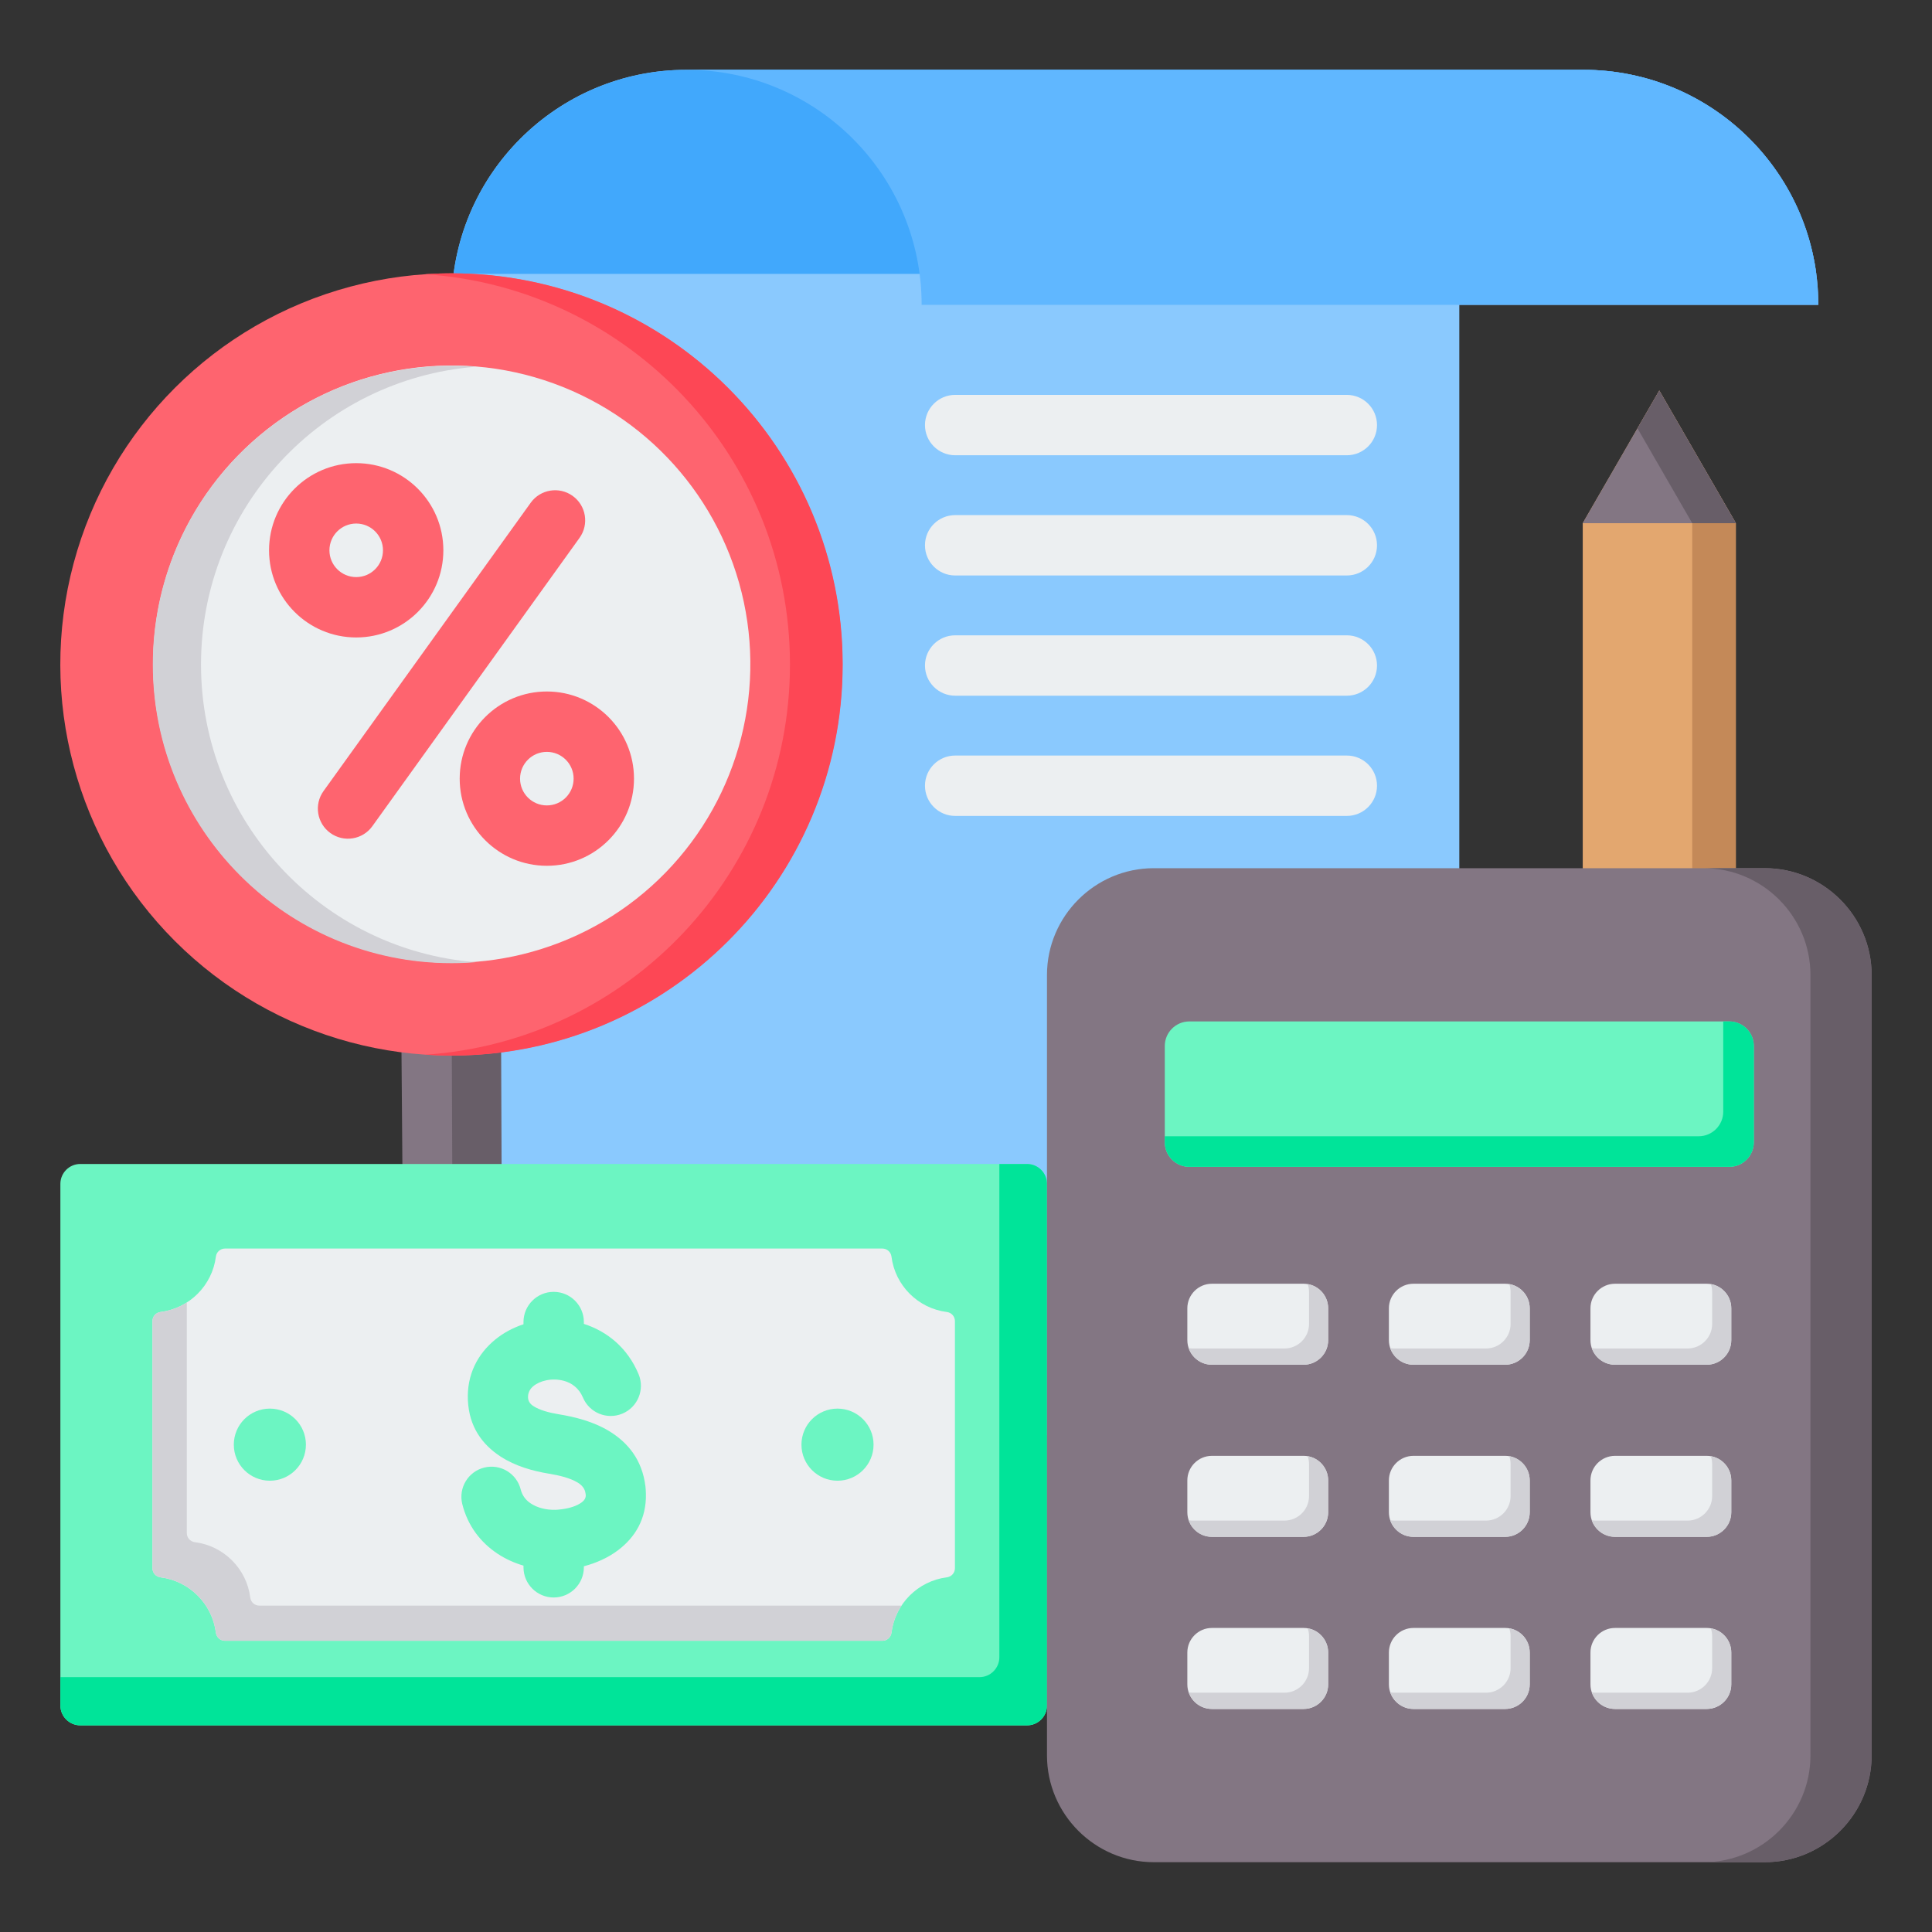
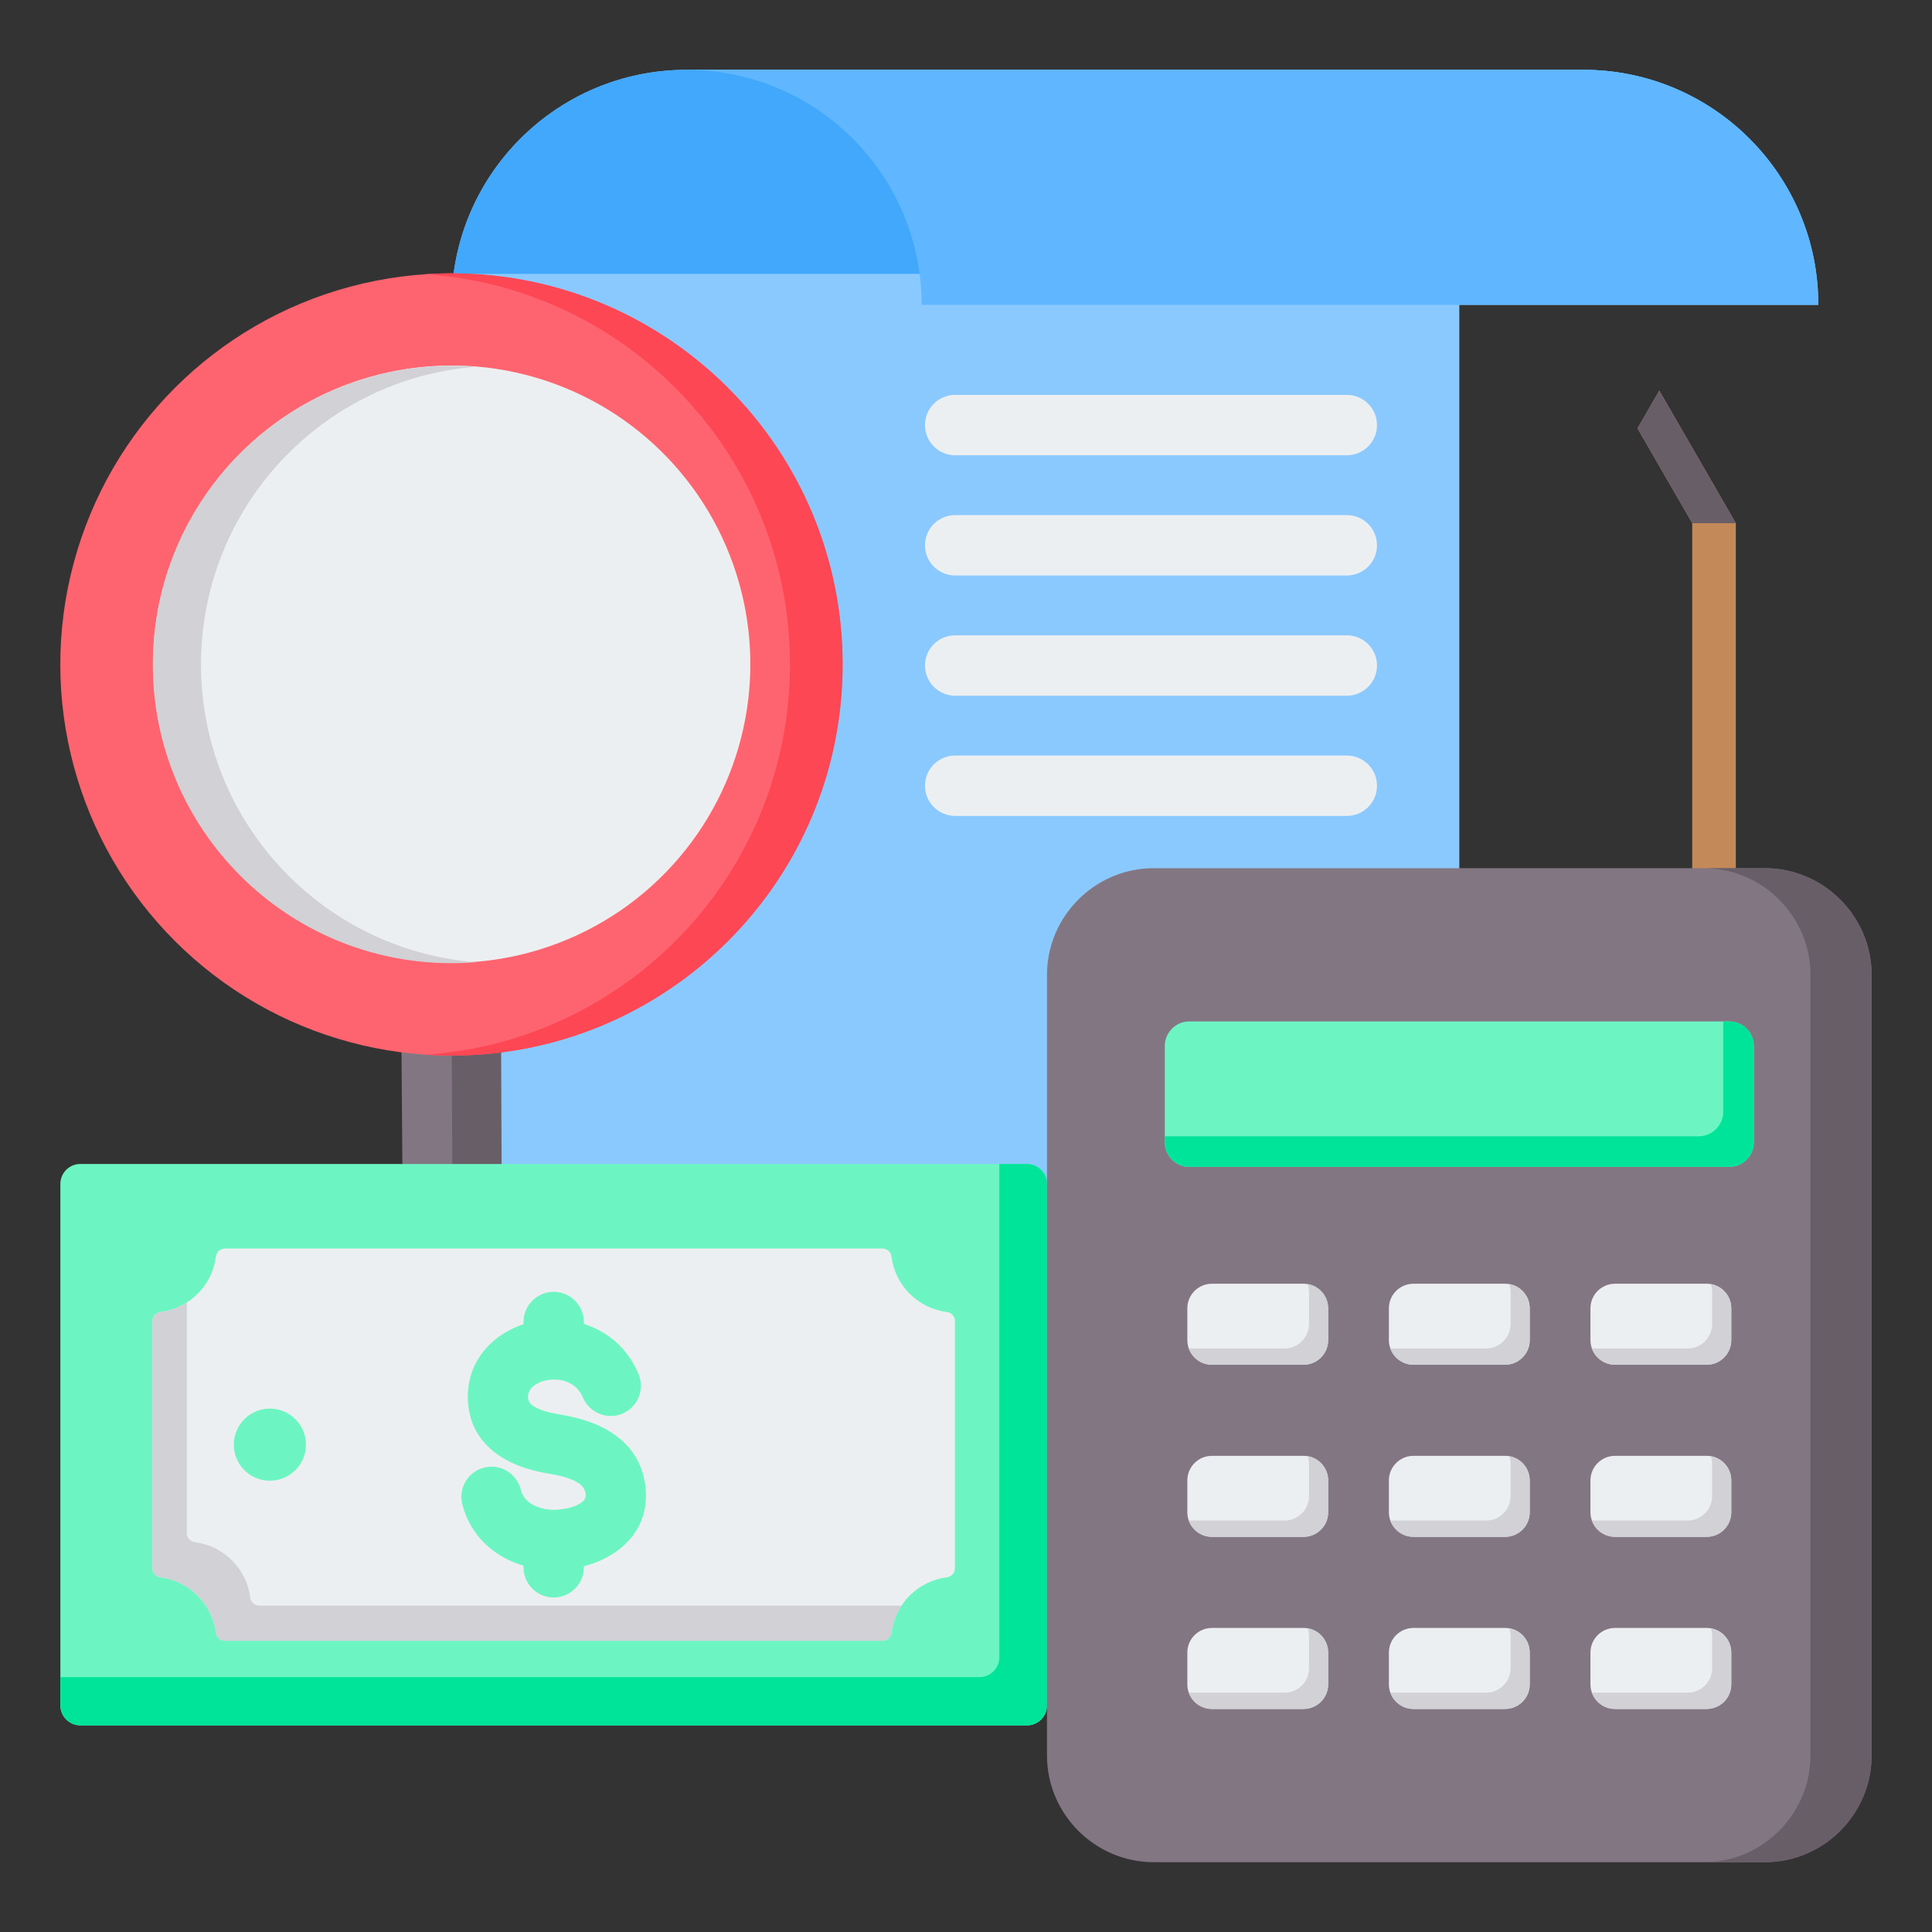
<svg xmlns="http://www.w3.org/2000/svg" id="Layer_1" enable-background="new 0 0 512 512" viewBox="0 0 512 512">
  <rect x="0" y="0" width="512" height="512" fill="#333333" stroke="none" />
  <g clip-rule="evenodd" fill-rule="evenodd">
    <g>
      <path d="m386.731 80.793h95.144c0-34.403-27.89-62.292-62.293-62.292h-237.631c-34.403 0-62.292 27.889-62.292 62.292v299.561h267.073c-.001-93.311-.001-206.249-.001-299.561z" fill="#8ac9fe" />
      <path d="m481.336 72.577c-4.022-30.519-30.135-54.076-61.753-54.076h-237.632c-31.617 0-57.731 23.556-61.752 54.076z" fill="#41a8fc" />
      <path d="m419.583 18.501h-237.632c34.403 0 62.292 27.889 62.292 62.292h113.048 124.585c0-34.403-27.89-62.292-62.293-62.292z" fill="#60b7ff" />
      <path d="m253.128 120.647c-4.418 0-8-3.582-8-8s3.582-8 8-8h103.792c4.418 0 8 3.582 8 8s-3.582 8-8 8zm0 95.581c-4.418 0-8-3.582-8-8s3.582-8 8-8h103.792c4.418 0 8 3.582 8 8s-3.582 8-8 8zm0-31.86c-4.418 0-8-3.582-8-8s3.582-8 8-8h103.792c4.418 0 8 3.582 8 8s-3.582 8-8 8zm0-31.86c-4.418 0-8-3.582-8-8s3.582-8 8-8h103.792c4.418 0 8 3.582 8 8s-3.582 8-8 8z" fill="#eceff1" />
    </g>
    <g>
-       <path d="m419.444 138.646v171.744c0 9.31 7.593 16.904 16.904 16.904h6.762c9.31 0 16.904-7.594 16.904-16.904v-171.744l-20.285-35.134z" fill="#e3a76f" />
      <path d="m433.95 327.122c.784.112 1.584.171 2.398.171h6.762c9.31 0 16.904-7.593 16.904-16.904v-171.744l-20.285-35.134-5.779 10.009 14.506 25.125v171.745c0 8.496-6.325 15.562-14.506 16.732z" fill="#c48958" />
-       <path d="m439.729 103.512-20.285 35.134h40.569z" fill="#837683" />
+       <path d="m439.729 103.512-20.285 35.134z" fill="#837683" />
      <path d="m439.729 103.512-5.779 10.009 14.506 25.125h11.557z" fill="#685e68" />
      <path d="m419.444 296.198v14.192c0 9.31 7.593 16.904 16.904 16.904h6.762c9.31 0 16.904-7.594 16.904-16.904v-14.192z" fill="#837683" />
      <path d="m433.95 327.122c.784.112 1.584.171 2.398.171h6.762c9.31 0 16.904-7.593 16.904-16.904v-14.192h-11.558v14.192c0 8.497-6.325 15.563-14.506 16.733z" fill="#685e68" />
    </g>
    <g>
      <path d="m133.066 343.463-26.186-4.137-.594-74.692 26.099-6.828z" fill="#837683" />
      <path d="m133.066 343.463-13.093-4.137-.297-74.692 13.05-6.828z" fill="#685e68" />
      <ellipse cx="119.659" cy="176.093" fill="#fe646f" rx="103.66" ry="103.66" transform="matrix(.707 -.707 .707 .707 -89.469 136.188)" />
      <path d="m119.658 72.433c57.25 0 103.66 46.41 103.66 103.66s-46.41 103.66-103.66 103.66c-2.348 0-4.675-.086-6.984-.239 53.992-3.593 96.676-48.519 96.676-103.421s-42.684-99.828-96.676-103.421c2.309-.153 4.637-.239 6.984-.239z" fill="#fd4755" />
      <ellipse cx="119.659" cy="176.093" fill="#eceff1" rx="79.155" ry="79.155" transform="matrix(.978 -.208 .208 .978 -33.949 28.676)" />
      <path d="m119.658 96.938c-43.716 0-79.155 35.439-79.155 79.155s35.438 79.155 79.155 79.155c2.149 0 4.278-.089 6.384-.257-40.73-3.251-72.771-37.331-72.771-78.898 0-41.566 32.041-75.647 72.771-78.898-2.105-.168-4.234-.257-6.384-.257z" fill="#d1d1d6" />
-       <path d="m144.919 183.252c6.377 0 12.152 2.586 16.331 6.765 4.18 4.18 6.765 9.954 6.765 16.331s-2.585 12.151-6.765 16.33c-4.18 4.18-9.954 6.765-16.331 6.765s-12.151-2.585-16.331-6.765c-4.18-4.179-6.765-9.954-6.765-16.33 0-6.377 2.585-12.152 6.765-16.331 4.179-4.179 9.953-6.765 16.331-6.765zm-46.243 35.699 54.902-76.404c2.571-3.572 1.76-8.553-1.812-11.125-3.573-2.571-8.554-1.76-11.125 1.812l-54.902 76.404c-2.571 3.572-1.76 8.554 1.812 11.125 3.573 2.572 8.554 1.76 11.125-1.812zm51.261-17.621c-1.284-1.284-3.058-2.078-5.019-2.078-1.96 0-3.735.794-5.018 2.078-1.284 1.283-2.078 3.058-2.078 5.019 0 1.96.794 3.734 2.078 5.018 1.283 1.283 3.058 2.077 5.018 2.077s3.735-.794 5.019-2.077c1.283-1.283 2.078-3.058 2.078-5.018 0-1.961-.794-3.736-2.078-5.019zm-55.539-78.589c6.377 0 12.151 2.586 16.331 6.765 4.18 4.18 6.765 9.954 6.765 16.331s-2.585 12.151-6.765 16.331-9.954 6.765-16.331 6.765-12.151-2.585-16.331-6.765-6.765-9.954-6.765-16.331 2.585-12.151 6.765-16.331 9.954-6.765 16.331-6.765zm5.018 18.078c1.284 1.284 2.078 3.058 2.078 5.019 0 1.96-.794 3.735-2.077 5.018-1.284 1.284-3.058 2.078-5.018 2.078s-3.735-.794-5.019-2.078c-1.283-1.284-2.077-3.058-2.077-5.018 0-1.961.794-3.735 2.077-5.019 1.284-1.283 3.058-2.078 5.019-2.078 1.959 0 3.734.794 5.017 2.078z" fill="#fe646f" />
    </g>
    <g>
      <path d="m21.272 308.466h250.918c2.903 0 5.271 2.368 5.271 5.271v138.225c0 2.903-2.368 5.271-5.271 5.271h-250.918c-2.903 0-5.271-2.368-5.271-5.271v-138.225c0-2.903 2.368-5.271 5.271-5.271z" fill="#6cf5c2" />
      <path d="m264.84 308.466h7.35c2.903 0 5.271 2.368 5.271 5.271v138.225c0 2.903-2.368 5.271-5.271 5.271h-250.918c-2.903 0-5.271-2.368-5.271-5.271v-7.503h243.568c2.903 0 5.271-2.368 5.271-5.271z" fill="#00e499" />
      <path d="m59.632 330.878h174.199c1.236 0 2.265.908 2.419 2.135.962 7.654 7.027 13.719 14.681 14.681 1.227.154 2.135 1.183 2.135 2.419v65.474c0 1.236-.908 2.265-2.135 2.419-7.654.962-13.719 7.027-14.681 14.681-.154 1.227-1.184 2.135-2.42 2.135h-174.198c-1.236 0-2.265-.908-2.419-2.135-.962-7.654-7.027-13.719-14.681-14.681-1.226-.154-2.135-1.183-2.135-2.42v-65.474c0-1.236.908-2.265 2.135-2.419 7.654-.962 13.719-7.027 14.681-14.681.154-1.226 1.183-2.134 2.419-2.134z" fill="#eceff1" />
      <path d="m238.902 425.509c-1.391 2.111-2.322 4.551-2.653 7.178-.154 1.227-1.183 2.135-2.419 2.135h-174.198c-1.236 0-2.265-.908-2.419-2.135-.962-7.654-7.028-13.719-14.681-14.681-1.226-.154-2.135-1.183-2.135-2.42v-65.474c0-1.236.908-2.265 2.135-2.419 2.544-.319 4.912-1.204 6.975-2.522v61.102c0 1.236.908 2.265 2.135 2.42 7.654.962 13.719 7.027 14.681 14.681.154 1.227 1.183 2.135 2.419 2.135z" fill="#d1d1d6" />
      <g fill="#6cf5c2">
-         <circle cx="221.947" cy="382.85" r="9.554" />
        <path d="m71.515 373.295c5.277 0 9.555 4.278 9.555 9.554s-4.278 9.555-9.555 9.555-9.554-4.278-9.554-9.555 4.277-9.554 9.554-9.554z" />
        <path d="m169.226 364.155c1.708 4.073-.208 8.76-4.281 10.469-4.073 1.708-8.76-.208-10.469-4.281-1.038-2.471-3.002-3.896-5.158-4.442-1.501-.38-3.056-.407-4.491-.117-1.34.27-2.553.798-3.475 1.548-.903.734-1.477 1.781-1.415 3.065.048.993.612 1.705 1.4 2.219 1.716 1.12 4.26 1.772 6.722 2.176 4.375.718 9.178 1.934 13.287 4.414 5.041 3.044 8.847 7.64 9.708 14.73.06.495.099 1.143.118 1.93.157 6.604-2.836 11.51-7.335 14.923-2.672 2.028-5.853 3.438-9.106 4.289v.273c0 4.418-3.582 8-8 8s-8-3.582-8-8v-.442c-2.466-.724-4.81-1.788-6.918-3.191-4.45-2.964-7.862-7.344-9.308-13.144-1.053-4.28 1.564-8.604 5.844-9.656 4.28-1.053 8.603 1.564 9.656 5.844.395 1.586 1.357 2.803 2.62 3.644 1.802 1.2 4.162 1.771 6.589 1.713.35-.008.868-.054 1.551-.136 2.09-.253 4.114-.868 5.446-1.879.624-.473 1.04-1.095 1.022-1.861l-.055-.429c-.161-1.327-.982-2.254-2.082-2.918-2.032-1.227-4.888-1.907-7.6-2.352-4.27-.701-8.939-2-12.847-4.551-4.836-3.157-8.311-7.841-8.65-14.844-.334-6.881 2.624-12.396 7.29-16.189 2.168-1.763 4.711-3.115 7.442-4.014v-.591c0-4.418 3.582-8 8-8s8 3.582 8 8v.49c6.101 1.956 11.534 6.259 14.495 13.31z" />
      </g>
    </g>
    <g>
      <path d="m305.754 230.08h161.954c15.561 0 28.293 12.731 28.293 28.293v206.833c0 15.561-12.732 28.293-28.293 28.293h-161.954c-15.561 0-28.293-12.732-28.293-28.293v-206.833c.001-15.562 12.732-28.293 28.293-28.293z" fill="#837683" />
      <path d="m451.497 230.08h16.211c15.561 0 28.293 12.732 28.293 28.293v206.833c0 15.561-12.732 28.293-28.293 28.293h-16.211c15.561 0 28.293-12.732 28.293-28.293v-206.833c0-15.561-12.732-28.293-28.293-28.293z" fill="#685e68" />
      <path d="m315.185 270.69h143.092c3.582 0 6.504 2.922 6.504 6.504v25.529c0 3.582-2.922 6.504-6.504 6.504h-143.092c-3.582 0-6.504-2.922-6.504-6.504v-25.529c0-3.582 2.922-6.504 6.504-6.504z" fill="#6cf5c2" />
      <path d="m456.676 270.69h1.602c3.582 0 6.504 2.922 6.504 6.504v25.529c0 3.582-2.922 6.504-6.504 6.504h-143.093c-3.582 0-6.504-2.922-6.504-6.504v-1.602h141.491c3.582 0 6.504-2.922 6.504-6.504z" fill="#00e499" />
      <path d="m321.161 340.204h24.31c3.582 0 6.504 2.922 6.504 6.504v8.456c0 3.582-2.922 6.504-6.504 6.504h-24.31c-3.582 0-6.504-2.922-6.504-6.504v-8.456c0-3.583 2.922-6.504 6.504-6.504zm106.831 91.221h24.31c3.582 0 6.504 2.922 6.504 6.504v8.456c0 3.582-2.922 6.504-6.504 6.504h-24.31c-3.582 0-6.504-2.922-6.504-6.504v-8.456c0-3.582 2.922-6.504 6.504-6.504zm-53.416 0h24.31c3.582 0 6.504 2.922 6.504 6.504v8.456c0 3.582-2.922 6.504-6.504 6.504h-24.31c-3.582 0-6.504-2.922-6.504-6.504v-8.456c0-3.582 2.922-6.504 6.504-6.504zm-53.415 0h24.31c3.582 0 6.504 2.922 6.504 6.504v8.456c0 3.582-2.922 6.504-6.504 6.504h-24.31c-3.582 0-6.504-2.922-6.504-6.504v-8.456c0-3.582 2.922-6.504 6.504-6.504zm106.831-45.611h24.31c3.582 0 6.504 2.922 6.504 6.504v8.456c0 3.582-2.922 6.504-6.504 6.504h-24.31c-3.582 0-6.504-2.922-6.504-6.504v-8.456c0-3.582 2.922-6.504 6.504-6.504zm-53.416 0h24.31c3.582 0 6.504 2.922 6.504 6.504v8.456c0 3.582-2.922 6.504-6.504 6.504h-24.31c-3.582 0-6.504-2.922-6.504-6.504v-8.456c0-3.582 2.922-6.504 6.504-6.504zm-53.415 0h24.31c3.582 0 6.504 2.922 6.504 6.504v8.456c0 3.582-2.922 6.504-6.504 6.504h-24.31c-3.582 0-6.504-2.922-6.504-6.504v-8.456c0-3.582 2.922-6.504 6.504-6.504zm106.831-45.61h24.31c3.582 0 6.504 2.922 6.504 6.504v8.456c0 3.582-2.922 6.504-6.504 6.504h-24.31c-3.582 0-6.504-2.922-6.504-6.504v-8.456c0-3.583 2.922-6.504 6.504-6.504zm-53.416 0h24.31c3.582 0 6.504 2.922 6.504 6.504v8.456c0 3.582-2.922 6.504-6.504 6.504h-24.31c-3.582 0-6.504-2.922-6.504-6.504v-8.456c0-3.583 2.922-6.504 6.504-6.504z" fill="#eceff1" />
      <path d="m346.557 340.296c3.068.52 5.418 3.2 5.418 6.412v8.456c0 3.582-2.922 6.504-6.504 6.504h-24.31c-2.846 0-5.274-1.844-6.153-4.398.354.06.717.092 1.087.092h24.31c3.582 0 6.504-2.922 6.504-6.504v-8.456c0-.737-.125-1.445-.352-2.106zm106.831 91.221c3.068.52 5.417 3.2 5.417 6.412v8.456c0 3.582-2.922 6.504-6.504 6.504h-24.31c-2.846 0-5.274-1.844-6.153-4.398.353.06.717.092 1.087.092h24.31c3.582 0 6.504-2.922 6.504-6.504v-8.456c.001-.737-.124-1.445-.351-2.106zm-53.415 0c3.068.52 5.417 3.2 5.417 6.412v8.456c0 3.582-2.922 6.504-6.504 6.504h-24.31c-2.846 0-5.274-1.844-6.153-4.398.353.06.716.092 1.086.092h24.31c3.582 0 6.504-2.922 6.504-6.504v-8.456c.001-.737-.123-1.445-.35-2.106zm-53.416 0c3.068.52 5.418 3.2 5.418 6.412v8.456c0 3.582-2.922 6.504-6.504 6.504h-24.31c-2.846 0-5.274-1.844-6.153-4.398.354.06.717.092 1.087.092h24.31c3.582 0 6.504-2.922 6.504-6.504v-8.456c0-.737-.125-1.445-.352-2.106zm106.831-45.611c3.068.52 5.417 3.2 5.417 6.412v8.456c0 3.582-2.922 6.504-6.504 6.504h-24.31c-2.846 0-5.274-1.844-6.153-4.398.353.06.717.091 1.087.091h24.31c3.582 0 6.504-2.921 6.504-6.504v-8.456c.001-.736-.124-1.444-.351-2.105zm-53.415 0c3.068.52 5.417 3.2 5.417 6.412v8.456c0 3.582-2.922 6.504-6.504 6.504h-24.31c-2.846 0-5.274-1.844-6.153-4.398.353.06.716.091 1.086.091h24.31c3.582 0 6.504-2.921 6.504-6.504v-8.456c.001-.736-.123-1.444-.35-2.105zm-53.416 0c3.068.52 5.418 3.2 5.418 6.412v8.456c0 3.582-2.922 6.504-6.504 6.504h-24.31c-2.846 0-5.274-1.844-6.153-4.398.354.06.717.091 1.087.091h24.31c3.582 0 6.504-2.921 6.504-6.504v-8.456c0-.736-.125-1.444-.352-2.105zm106.831-45.61c3.068.52 5.417 3.2 5.417 6.412v8.456c0 3.582-2.922 6.504-6.504 6.504h-24.31c-2.846 0-5.274-1.844-6.153-4.398.353.06.717.092 1.087.092h24.31c3.582 0 6.504-2.922 6.504-6.504v-8.456c.001-.737-.124-1.445-.351-2.106zm-53.415 0c3.068.52 5.417 3.2 5.417 6.412v8.456c0 3.582-2.922 6.504-6.504 6.504h-24.31c-2.846 0-5.274-1.844-6.153-4.398.353.059.716.092 1.086.092h24.31c3.582 0 6.504-2.922 6.504-6.504v-8.456c.001-.737-.123-1.445-.35-2.106z" fill="#d1d1d6" />
    </g>
  </g>
</svg>